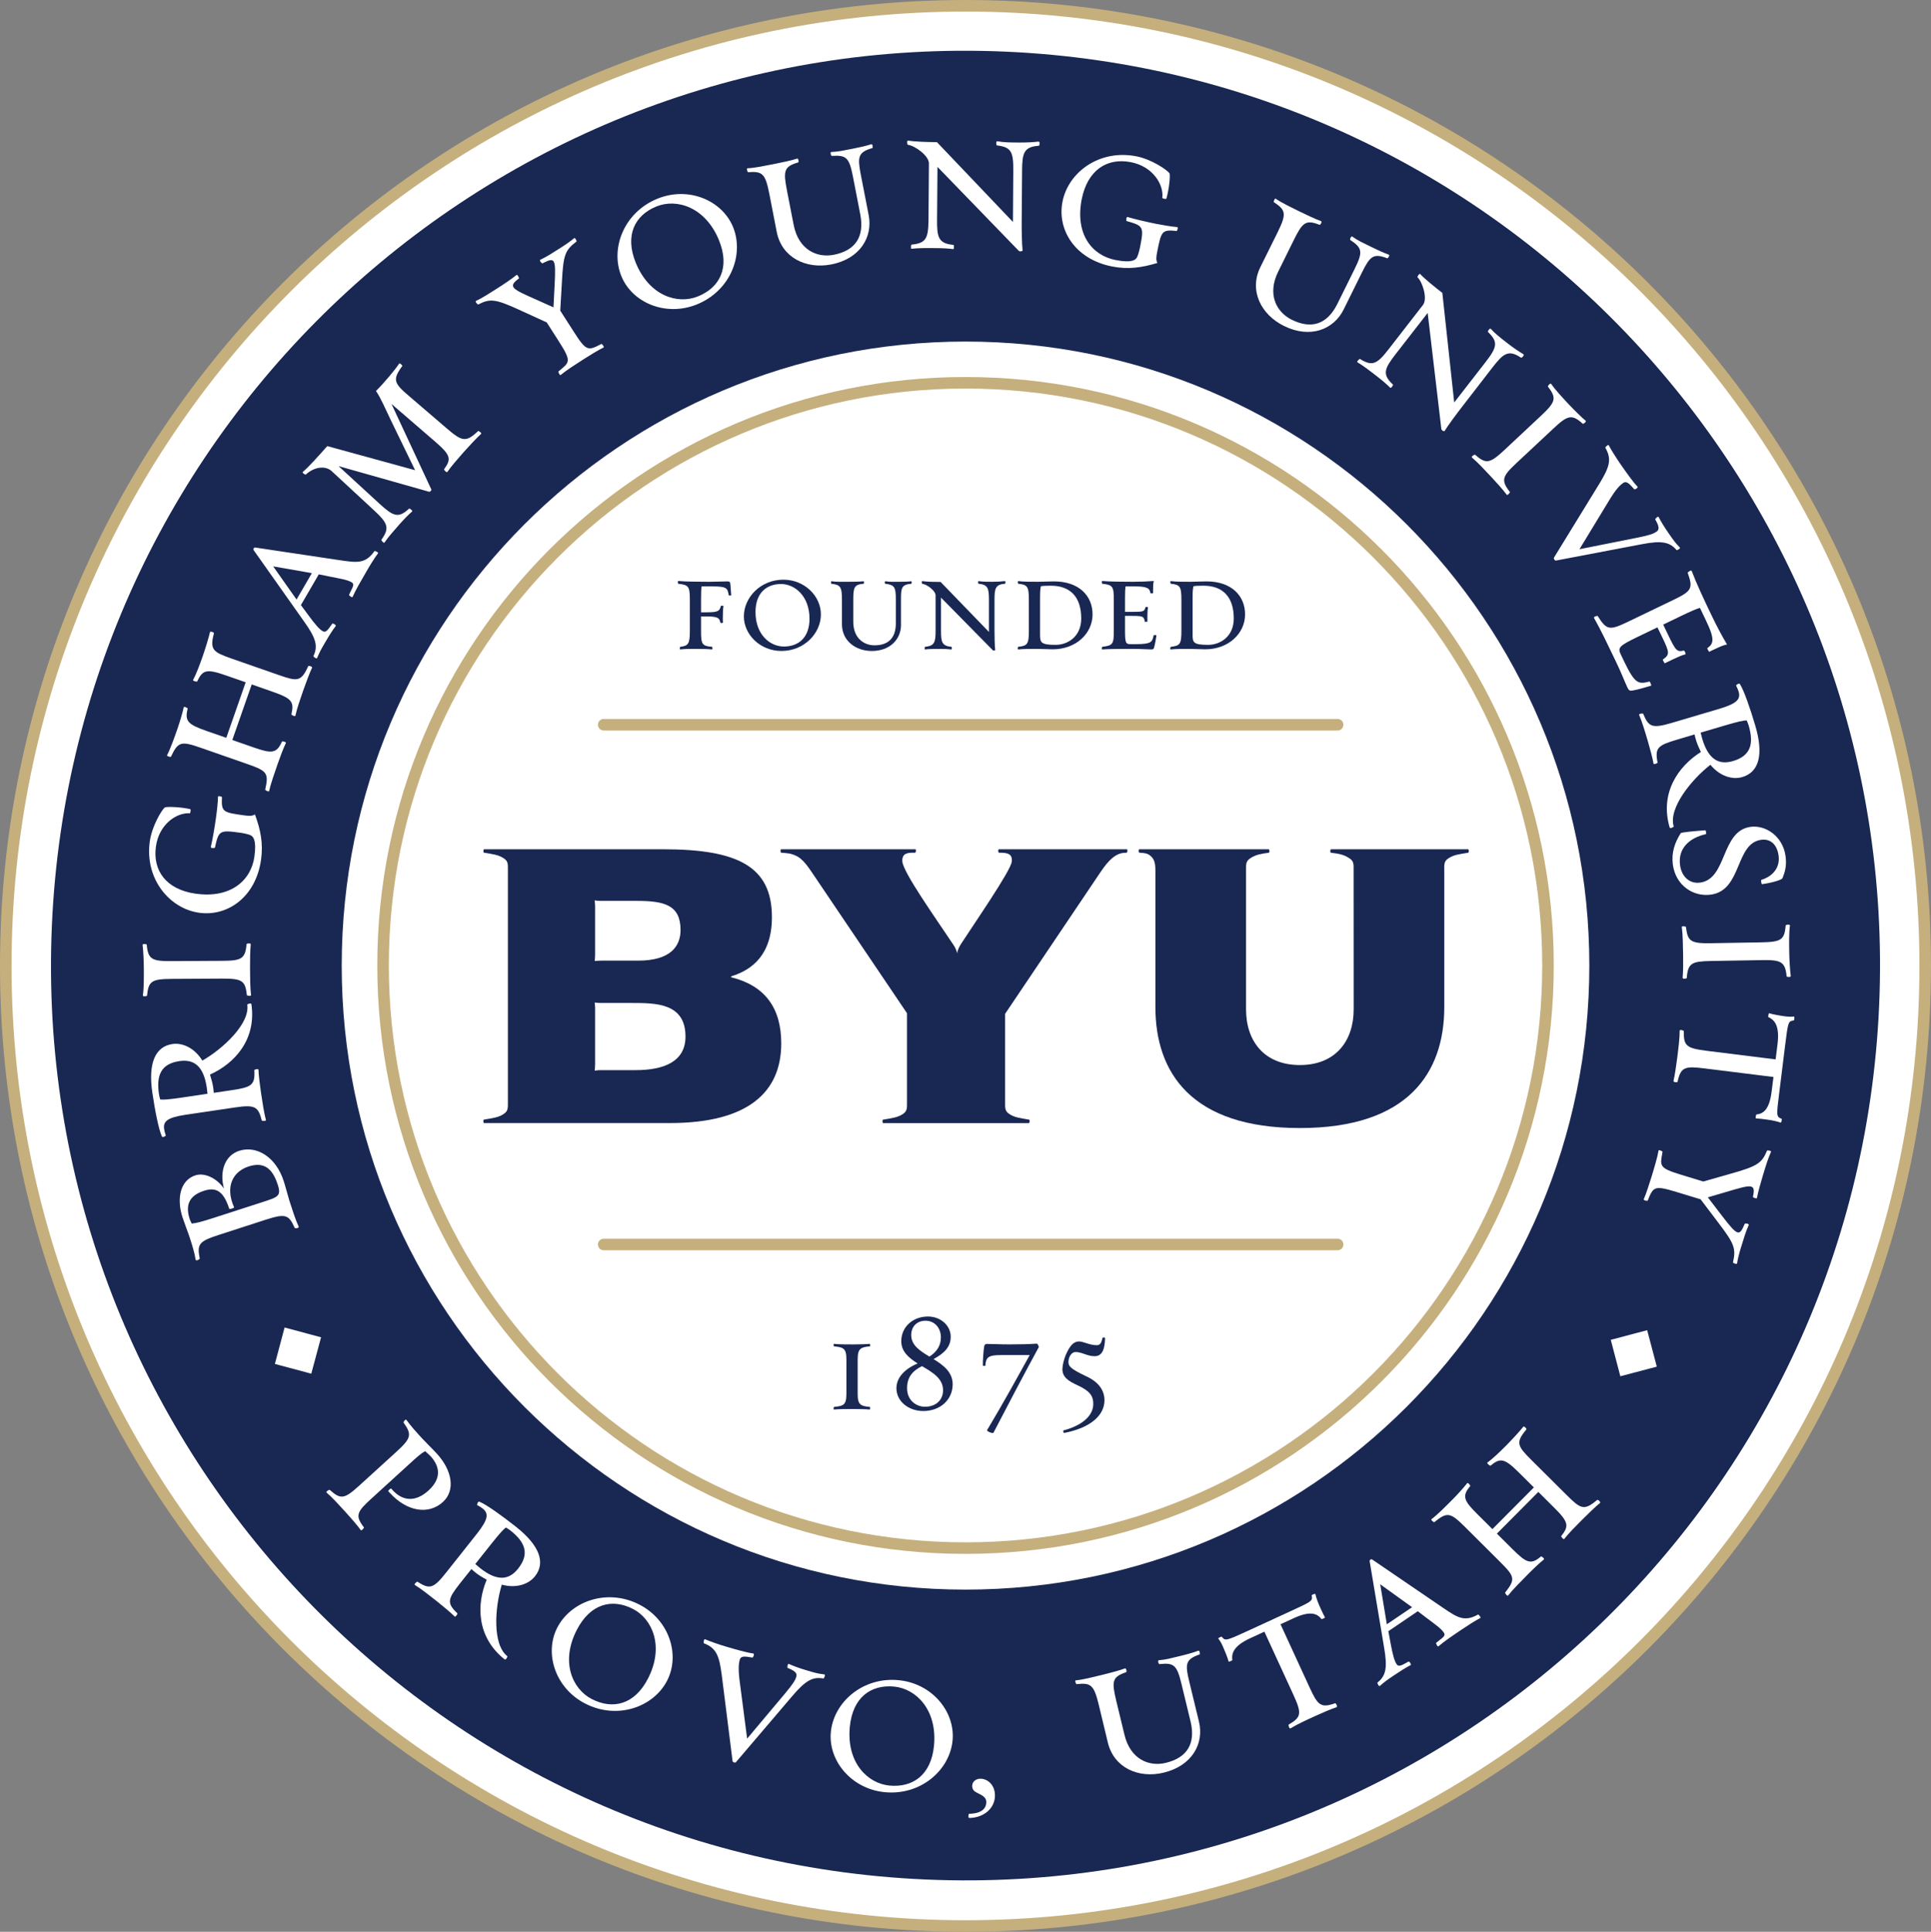
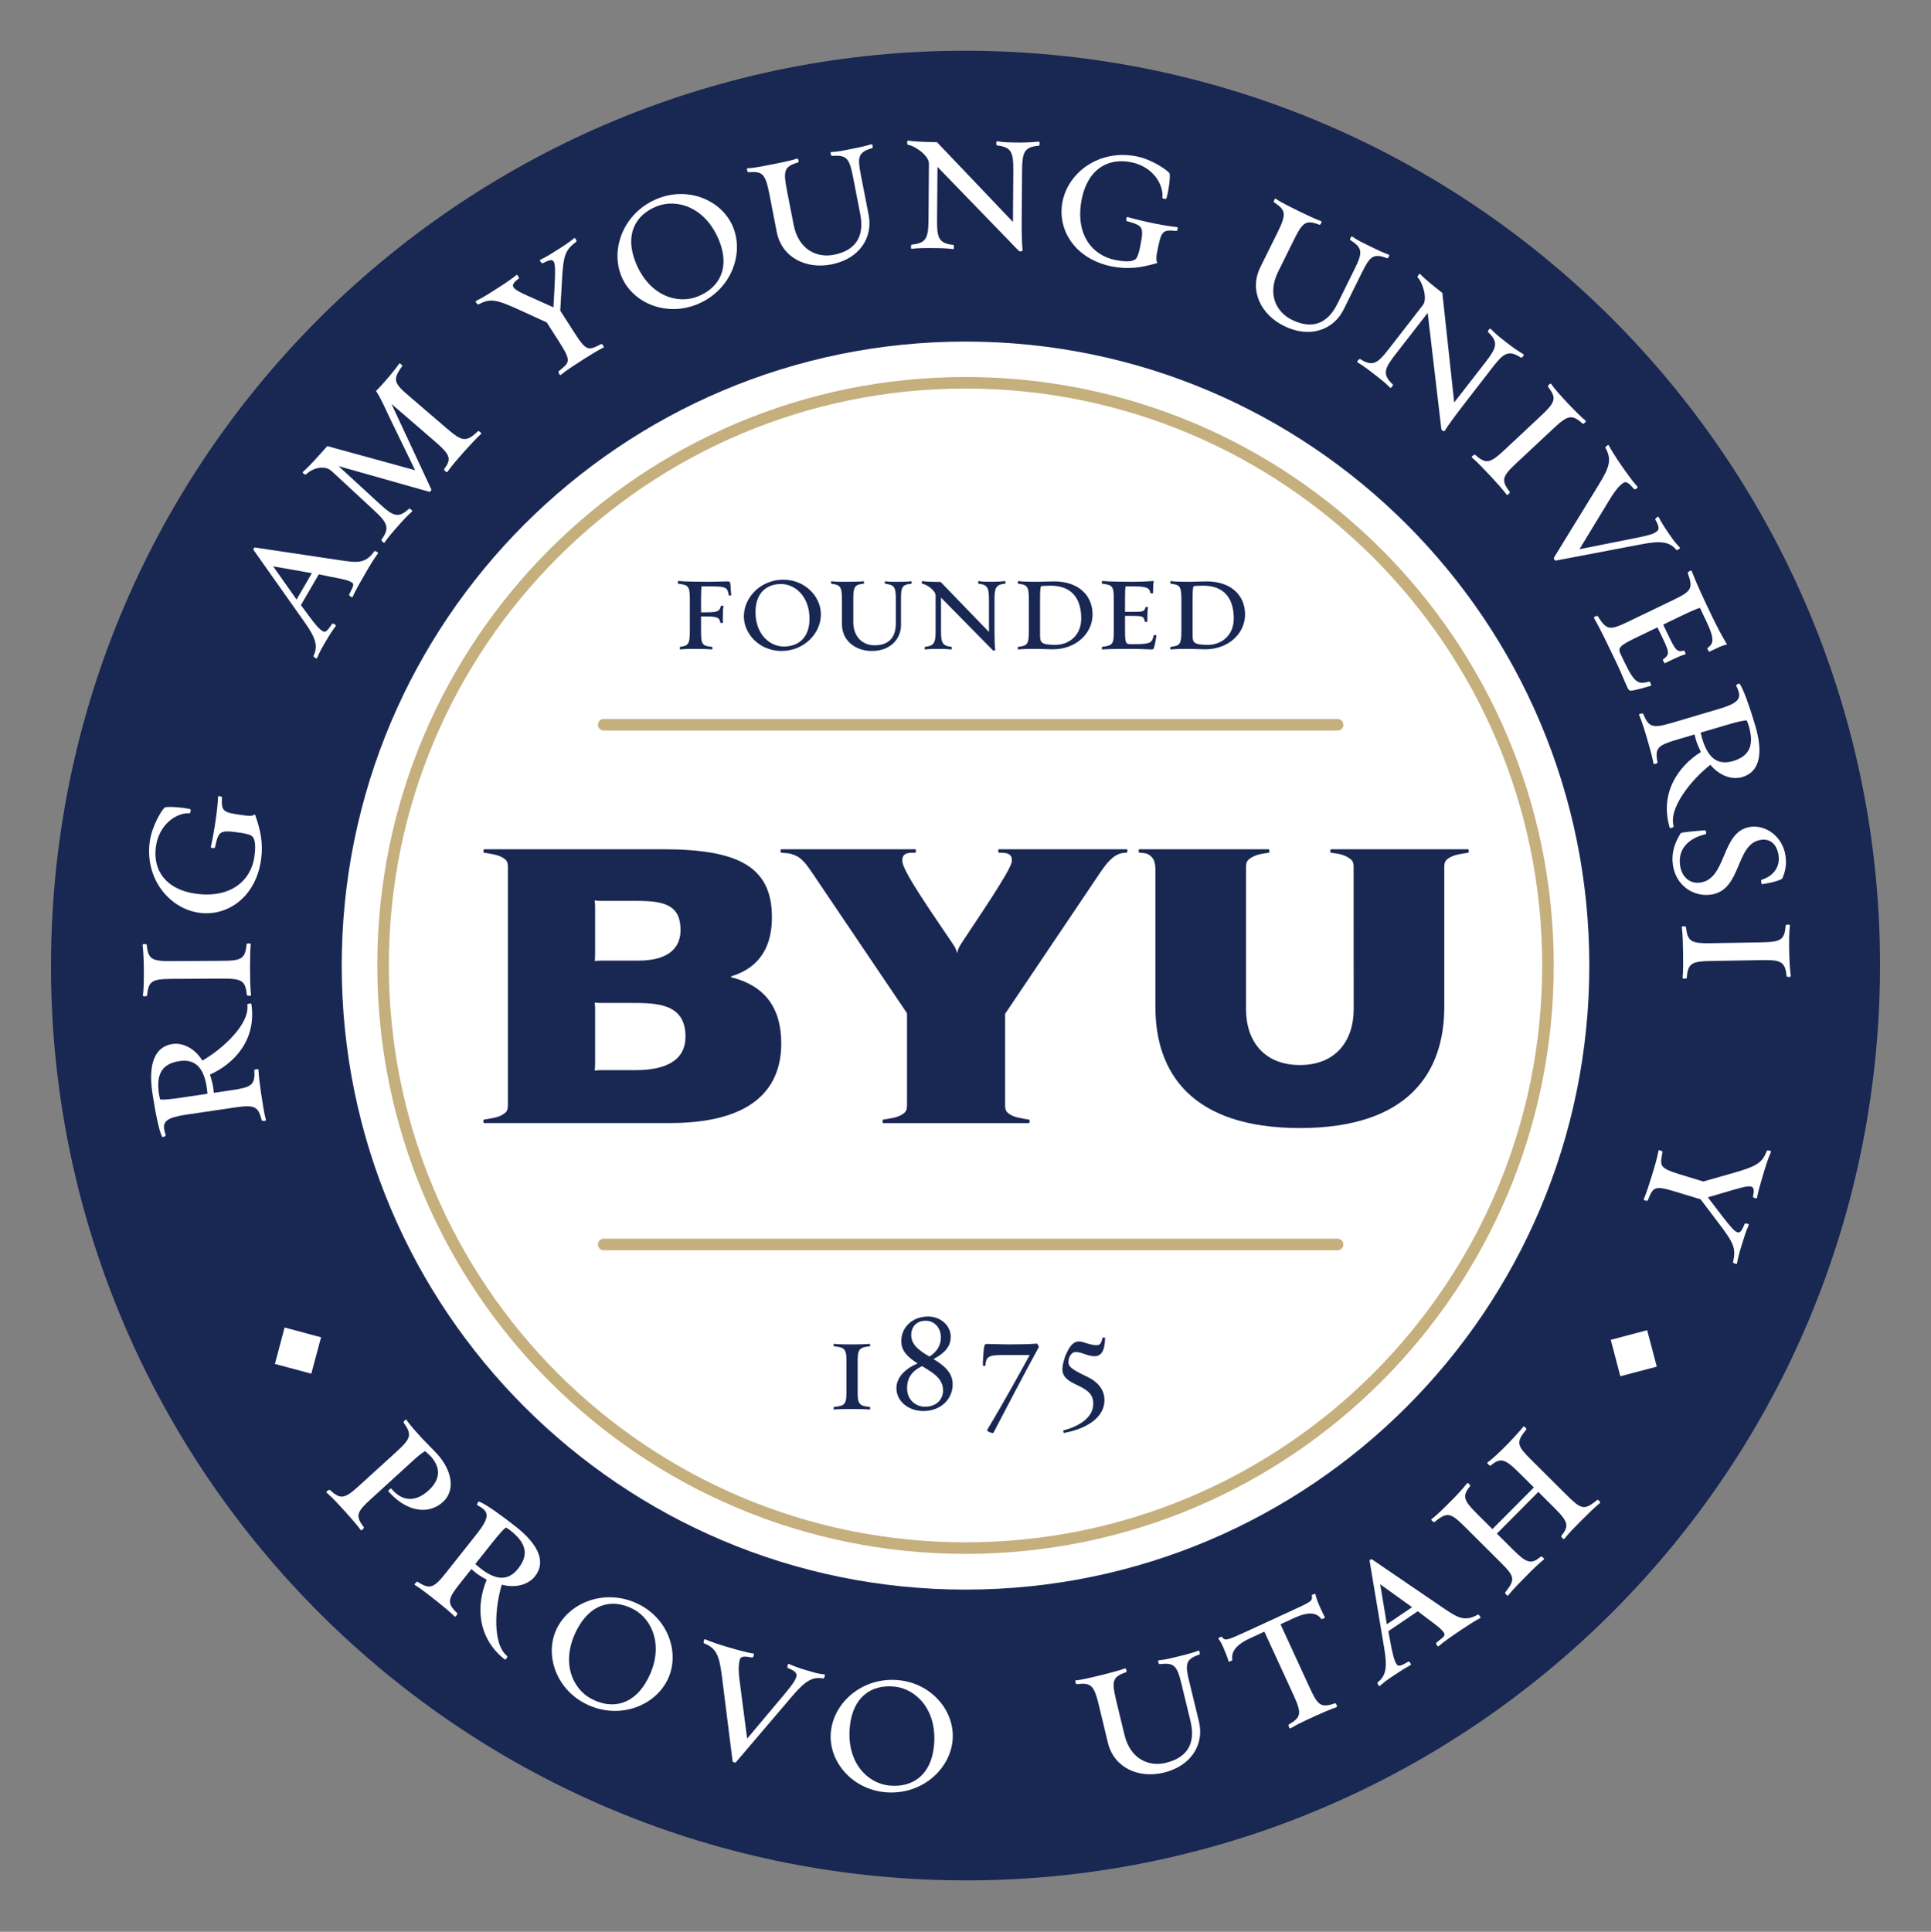
<svg xmlns="http://www.w3.org/2000/svg" version="1.1" id="Layer_1" x="0px" y="0px" width="124.931px" height="124.968px" viewBox="0 0 124.931 124.968" enable-background="new 0 0 124.931 124.968" xml:space="preserve">
  <rect x="0" y="0" width="124.931" height="124.968" fill="#808080" stroke="none" />
  <g>
-     <path fill="#FFFFFF" stroke="#C5AF7D" stroke-width="0.747" stroke-linecap="round" stroke-linejoin="round" d="M62.467,0.374   c-34.291,0-62.094,27.809-62.094,62.11c0,34.296,27.803,62.11,62.094,62.11c34.293,0,62.09-27.814,62.09-62.11   C124.559,28.182,96.76,0.374,62.467,0.374z" />
    <path fill="#192753" d="M65.047,3.34C32.405,1.917,4.782,27.227,3.356,59.884c-1.422,32.651,23.889,60.283,56.529,61.701   c32.645,1.429,60.266-23.89,61.691-56.538C123,32.395,97.694,4.767,65.047,3.34z" />
    <path fill="#FFFFFF" d="M62.467,22.096c-22.287,0-40.359,18.069-40.359,40.369c0,22.294,18.07,40.367,40.359,40.367   c22.293,0,40.359-18.073,40.359-40.367C102.827,40.166,84.76,22.096,62.467,22.096z" />
    <path fill="none" stroke="#C5AF7D" stroke-width="0.747" stroke-linecap="round" stroke-linejoin="round" d="M62.467,24.762   c-20.811,0-37.684,16.877-37.684,37.691c0,20.818,16.873,37.694,37.684,37.694c20.812,0,37.684-16.876,37.684-37.694   C100.151,41.639,83.28,24.762,62.467,24.762z" />
    <g>
      <path fill="#192753" d="M55.208,91.149c-0.377,0-0.979,0-1.244,0.033c-0.055,0.021-0.029-0.168,0-0.168    c0.555-0.065,0.797-0.08,0.797-0.827v-2.259c0-0.744-0.242-0.77-0.797-0.832c-0.029,0-0.055-0.182,0-0.162    c0.266,0.037,0.867,0.037,1.244,0.037c0.27,0,0.861-0.012,1.049-0.037c0.055-0.02,0.045,0.162,0.02,0.162    c-0.584,0.053-0.787,0.135-0.787,0.832v2.259c0,0.7,0.203,0.772,0.787,0.827c0.025,0,0.035,0.189-0.02,0.168    C56.069,91.157,55.477,91.149,55.208,91.149z" />
      <path fill="#192753" d="M57.997,89.801c0-0.664,0.51-1.236,1.371-1.598c-0.574-0.366-1.057-0.769-1.057-1.44    c0-0.94,0.762-1.598,1.729-1.598c0.805,0,1.469,0.574,1.469,1.31c0,0.629-0.377,1.048-1.111,1.444    c0.637,0.396,1.238,0.842,1.238,1.632c0,0.969-0.779,1.729-1.902,1.729C58.805,91.28,57.997,90.673,57.997,89.801z M58.686,89.801    c0,0.807,0.609,1.201,1.156,1.201c0.742,0,1.172-0.467,1.172-1.066c0-0.771-0.688-1.158-1.361-1.561    C59.016,88.69,58.686,89.112,58.686,89.801z M58.954,86.369c0,0.655,0.566,1.021,1.176,1.388c0.475-0.293,0.744-0.715,0.744-1.236    c0-0.637-0.422-1.083-0.994-1.083C59.323,85.437,58.954,85.813,58.954,86.369z" />
      <path fill="#192753" d="M63.866,92.508c1.059-1.764,2.062-3.596,2.754-4.849h-1.838c-0.852,0-0.994,0.142-1.033,0.69    c0,0.017-0.16,0.017-0.16-0.008c-0.018-0.215,0.053-1.123,0.09-1.258c0.027-0.097,0.062-0.144,0.172-0.144    c0.283,0,0.867,0.03,1.441,0.03c0.779,0,1.229-0.012,1.793-0.049c0.035,0,0.145,0.189,0.117,0.236    c-0.814,1.488-2.061,3.855-2.924,5.522C64.235,92.76,63.813,92.589,63.866,92.508z" />
      <path fill="#192753" d="M69.584,87.463c-0.262,0-0.457,0.323-0.457,0.636c0,0.276,0.09,0.431,1.184,0.95    c0.799,0.375,1.146,0.923,1.146,1.533c0,0.969-0.895,1.786-2.607,2.115c-0.055,0.01-0.072-0.162-0.055-0.162    c0.951-0.24,1.938-0.805,1.938-1.72c0-0.505-0.217-0.833-1.006-1.196c-0.65-0.293-0.992-0.553-0.992-1.055    c0-0.223,0.105-0.637,0.195-0.86c0.279-0.665,0.537-0.925,0.879-0.925c0.289,0,0.682,0.242,1.148,0.242    c0.213,0,0.297-0.124,0.375-0.483c0-0.019,0.164-0.026,0.164,0.017c-0.018,0.88-0.27,1.178-0.682,1.178    C70.346,87.733,70.006,87.463,69.584,87.463z" />
    </g>
    <g>
      <path fill="#FFFFFF" d="M20.772,86.51l-0.633,2.355l-2.354-0.632l0.627-2.357L20.772,86.51z" />
-       <path fill="#FFFFFF" d="M18.729,77.693c0.188,0.578,0.4,1.244,0.59,1.643c0.059,0.131-0.24,0.139-0.252,0.098    c-0.383-0.86-0.588-0.943-1.873-0.532l-3.051,0.988c-1.283,0.414-1.402,0.6-1.221,1.525c0.012,0.041-0.25,0.201-0.268,0.06    c-0.062-0.431-0.219-0.915-0.41-1.512c-0.08-0.241-0.332-0.893-0.441-1.228c-0.373-1.15-0.174-2.378,0.842-2.703    c0.568-0.184,1.363,0.155,1.842,0.854c-0.309-1.186,0.109-2.156,0.986-2.44c1.137-0.366,2.385,0.411,2.881,1.952    C18.465,76.735,18.647,77.436,18.729,77.693z M14.834,78.202c-0.395-1.229-0.914-1.404-1.641-1.168    c-1.002,0.324-1.197,0.968-0.918,1.83c0.043,0.137,0.074,0.143,0.125,0.289c0.332-0.032,0.646-0.119,1.389-0.357l3.094-1    c1.094-0.354,1.332-0.4,1.088-1.156c-0.361-1.119-0.941-1.485-1.889-1.18c-0.984,0.319-1.547,1.261-0.936,2.645    C15.161,78.144,14.852,78.243,14.834,78.202z" />
      <path fill="#FFFFFF" d="M13.784,70.285c0.031,0.212,0.039,0.282,0.047,0.411l1.18-0.176c1.262-0.188,1.502-0.323,1.443-1.293    c-0.006-0.041,0.283-0.112,0.268-0.021c0.008,0.325,0.1,1.047,0.166,1.496c0.092,0.617,0.197,1.305,0.316,1.747    c0.039,0.079-0.258,0.079-0.266,0.038c-0.234-0.9-0.426-1.042-1.762-0.842l-3.172,0.47c-1.223,0.183-1.455,0.447-1.383,0.937    c0.018,0.113,0.051,0.235,0.102,0.389c0.037,0.051-0.221,0.163-0.246,0.079c-0.205-0.429-0.449-1.668-0.619-2.819    c-0.283-1.896,0.17-2.998,1.295-3.163c0.699-0.104,1.465,0.298,1.939,1.073c1.348-0.775,3.086-2.395,2.906-3.619    c-0.008-0.042,0.252-0.124,0.266-0.039c0.34,2.303-1.092,3.85-2.678,4.561C13.663,69.758,13.75,70.077,13.784,70.285z     M10.364,71.125c0.205,0.027,0.615-0.006,1.375-0.119l1.684-0.251c-0.018-0.126-0.018-0.212-0.045-0.396    c-0.205-1.39-0.82-1.857-1.775-1.715c-1.18,0.175-1.5,0.911-1.318,2.131C10.305,70.931,10.327,70.972,10.364,71.125z" />
      <path fill="#FFFFFF" d="M16.176,62.586c0.002,0.639,0.008,1.321,0.064,1.773c0.031,0.113-0.268,0.047-0.268,0.018    c-0.104-0.938-0.291-1.077-1.627-1.071l-3.205,0.018c-1.348,0.008-1.531,0.149-1.627,1.089c0,0.027-0.281,0.086-0.27-0.027    c0.07-0.441,0.064-1.124,0.062-1.762c-0.002-0.424-0.033-1.163-0.08-1.488c-0.016-0.114,0.27-0.057,0.27-0.028    c0.076,0.979,0.373,1.075,1.639,1.066l3.207-0.018c1.264-0.006,1.531-0.108,1.611-1.087c0-0.027,0.283-0.086,0.27,0.027    C16.184,61.424,16.174,62.161,16.176,62.586z" />
      <path fill="#FFFFFF" d="M16.495,52.686c0.363,0.997,0.543,1.867,0.395,2.922c-0.338,2.432-2.176,3.694-4.004,3.439    c-1.928-0.27-3.533-2.199-3.195-4.618c0.139-0.997,0.77-2.028,0.963-2.188c0.084-0.072,0.996-0.047,1.648,0.101    c0.07,0.011,0.006,0.274-0.021,0.271c-0.84-0.06-1.99,0.694-2.193,2.146c-0.219,1.572,0.674,2.787,2.572,3.054    c2.291,0.32,3.588-0.876,3.799-2.396c0.152-1.096-0.09-1.303-0.236-1.38c-0.107-0.056-0.426-0.132-0.664-0.165    c-1.352-0.188-1.41-0.153-1.652,0.958c-0.006,0.044-0.293,0.047-0.268-0.035c0.104-0.445,0.242-1.229,0.328-1.846    c0.062-0.437,0.135-1.072,0.137-1.4c-0.016-0.088,0.26-0.021,0.256,0.021c-0.049,0.967,0.076,0.984,1.412,1.173    C16.081,52.784,16.321,52.803,16.495,52.686z" />
-       <path fill="#FFFFFF" d="M19.112,46.3c-0.012,0.073-0.27-0.047-0.258-0.088c0.18-0.812,0.043-1.023-1.203-1.458l-1.365-0.478    L15.03,47.87l1.369,0.478c1.18,0.413,1.498,0.403,1.844-0.377c0.014-0.042,0.305,0.03,0.252,0.1    c-0.152,0.308-0.373,0.895-0.521,1.321c-0.201,0.578-0.465,1.327-0.559,1.774c-0.004,0.091-0.27-0.046-0.256-0.088    c0.234-1.062,0.133-1.201-1.139-1.646l-3.029-1.057c-1.273-0.445-1.467-0.405-1.93,0.576c-0.016,0.038-0.305-0.031-0.25-0.104    c0.211-0.393,0.475-1.143,0.676-1.719c0.148-0.429,0.326-1.028,0.398-1.364c0.002-0.091,0.273,0.036,0.258,0.075    c-0.211,0.826,0.035,1.031,1.227,1.449l1.271,0.441l1.254-3.592l-1.273-0.443c-1.262-0.439-1.512-0.362-1.865,0.387    c-0.014,0.041-0.303-0.03-0.266-0.093c0.211-0.392,0.422-0.964,0.625-1.54c0.154-0.441,0.4-1.23,0.467-1.55    c0-0.091,0.281,0.007,0.258,0.075c-0.283,1.071-0.047,1.214,1.158,1.636l3.029,1.056c1.207,0.422,1.453,0.447,1.91-0.565    c0.021-0.067,0.305,0.03,0.25,0.101c-0.146,0.295-0.432,1.069-0.586,1.512C19.403,45.29,19.208,45.853,19.112,46.3z" />
      <path fill="#FFFFFF" d="M22.815,38.61c-0.018,0.088-0.254-0.098-0.232-0.134c0.195-0.447,0.404-0.67,0.158-0.812    c-0.279-0.165-0.779-0.239-1.338-0.351l-0.779-0.158l-1.156,1.988l0.486,0.658c0.404,0.547,0.684,0.892,0.928,1.033    c0.209,0.121,0.346-0.111,0.609-0.482c0.035-0.062,0.293,0.088,0.227,0.15c-0.201,0.258-0.436,0.632-0.664,1.025    c-0.307,0.526-0.355,0.612-0.541,1.045c-0.031,0.081-0.254-0.097-0.234-0.133c0.309-0.643,0.162-1.156-0.596-2.22l-3.271-4.628    c-0.045-0.062,0.014-0.189,0.102-0.171l5.48,0.821c1.09,0.157,1.645,0.251,2.23-0.588c0.021-0.037,0.295,0.086,0.229,0.146    C24.243,36.075,23.92,36.594,23.69,37C23.381,37.528,22.997,38.188,22.815,38.61z M19.186,38.783l0.992-1.707l-2.504-0.437    L19.186,38.783z" />
      <path fill="#FFFFFF" d="M28.944,30.527c-0.037,0.083-0.24-0.138-0.213-0.17c0.484-0.672,0.432-0.91-0.576-1.786l-2.826-2.439    l2.574,5.523c0.035,0.066-0.08,0.172-0.143,0.156l-5.857-1.658l2.666,2.449c0.85,0.772,1.195,0.967,1.898,0.299    c0.029-0.03,0.27,0.146,0.191,0.192c-0.248,0.214-0.514,0.491-0.816,0.829c-0.402,0.458-0.707,0.799-0.965,1.174    c-0.037,0.082-0.23-0.148-0.201-0.179c0.547-0.766,0.42-1.07-0.475-1.901l-2.74-2.537c-0.361-0.34-1.074-0.329-1.676,0.219    c-0.029,0.031-0.27-0.124-0.191-0.171c0.42-0.364,0.912-0.917,1.58-1.669l5.682,1.559L25.28,27.17    c-0.344-0.705-0.625-1.393-0.955-1.877c0.504-0.5,1.209-1.337,1.496-1.764c0.035-0.084,0.229,0.126,0.209,0.146    c-0.67,0.904-0.525,1.127,0.447,1.957l2.434,2.088c0.973,0.829,1.229,0.925,2.021,0.165c0.029-0.034,0.266,0.144,0.189,0.188    c-0.258,0.228-0.807,0.822-1.109,1.16C29.59,29.715,29.204,30.15,28.944,30.527z" />
      <path fill="#FFFFFF" d="M36.247,20.096l0.881,1.373c0.809,1.268,0.92,1.23,1.779,0.781c0.037-0.02,0.221,0.212,0.133,0.235    c-0.307,0.146-0.916,0.519-1.297,0.763c-0.539,0.346-1.111,0.713-1.463,1.006c-0.059,0.068-0.184-0.205-0.146-0.229    c0.715-0.594,0.873-0.61,0.025-1.938l-0.787-1.23l-1.598-0.731c-1.699-0.784-2.035-0.84-2.834-0.429    c-0.035,0.022-0.232-0.205-0.145-0.229c0.414-0.195,0.877-0.495,1.404-0.831c0.383-0.242,0.959-0.631,1.213-0.845    c0.057-0.067,0.193,0.198,0.158,0.222c-0.74,0.556-0.447,0.672,1.201,1.403l1.037,0.465l0.076-1.463    c0.092-1.777-0.004-1.767-0.785-1.385c-0.037,0.023-0.244-0.195-0.135-0.234c0.402-0.189,0.783-0.435,1.309-0.771    c0.385-0.245,0.615-0.41,0.869-0.619c0.057-0.072,0.191,0.193,0.154,0.217c-0.738,0.559-0.848,0.863-0.939,2.559L36.247,20.096z" />
      <path fill="#FFFFFF" d="M40.2,17.863c-0.734-1.801,0.176-4.132,2.332-5.008c2.025-0.824,4.197,0.116,4.898,1.84    c0.725,1.788-0.168,4.113-2.336,4.995C43.079,20.509,40.899,19.586,40.2,17.863z M41.131,16.995    c0.879,2.155,2.711,2.714,4.027,2.178c1.404-0.57,2.08-1.854,1.363-3.621c-0.875-2.154-2.734-2.732-4.049-2.197    C41.067,13.924,40.411,15.219,41.131,16.995z" />
      <path fill="#FFFFFF" d="M56.202,13.917c0.275,1.422-0.562,2.83-2.43,3.191c-1.617,0.312-3.193-0.436-3.52-2.107l-0.477-2.452    c-0.258-1.323-0.447-1.477-1.373-1.409c-0.043,0.008-0.123-0.267-0.035-0.256c0.447-0.013,1.113-0.157,1.738-0.279    c0.447-0.088,1.141-0.234,1.467-0.344c0.078-0.043,0.133,0.235,0.062,0.248c-0.93,0.27-0.961,0.563-0.719,1.819l0.432,2.215    c0.318,1.63,1.518,2.147,2.592,1.94c1.408-0.273,1.996-1.17,1.721-2.604l-0.482-2.481c-0.234-1.197-0.43-1.377-1.355-1.312    c-0.072,0-0.125-0.266-0.035-0.253c0.447-0.017,0.766-0.093,1.377-0.212c0.432-0.083,0.889-0.186,1.201-0.289    c0.107-0.036,0.105,0.238,0.078,0.246c-0.947,0.268-0.969,0.591-0.752,1.723L56.202,13.917z" />
      <path fill="#FFFFFF" d="M66.102,14.26c-0.004,0.525,0.006,1.489,0.057,1.943c0,0.045-0.17,0.099-0.256,0.014l-5.25-5.42    l-0.027,3.42c-0.01,1.137,0.088,1.535,1.064,1.627c0.031,0,0.055,0.297-0.029,0.27c-0.328-0.045-0.709-0.062-1.148-0.064    c-0.625-0.006-1.08-0.008-1.535,0.043c-0.07,0.014-0.041-0.268,0-0.268c0.938-0.094,1.082-0.404,1.094-1.61l0.027-3.648    c0.002-0.483-0.889-1.142-1.369-1.202c-0.041,0-0.066-0.301,0.018-0.271c0.438,0.075,1.262,0.096,1.871,0.102l4.916,5.162    l0.023-3.308c0.01-1.223-0.129-1.534-1.053-1.641c-0.068-0.015-0.068-0.3,0.018-0.271c0.426,0.075,0.779,0.078,1.404,0.083    c0.455,0.002,0.936-0.02,1.25-0.062c0.141-0.013,0.07,0.271,0.039,0.271c-0.99,0.062-1.08,0.486-1.09,1.623L66.102,14.26z" />
      <path fill="#FFFFFF" d="M74.883,17.01c-1.014,0.305-1.893,0.434-2.939,0.228c-2.408-0.478-3.561-2.386-3.203-4.194    c0.377-1.908,2.393-3.406,4.789-2.93c0.99,0.195,1.98,0.883,2.129,1.088c0.07,0.086-0.01,0.996-0.195,1.641    c-0.012,0.066-0.27-0.011-0.266-0.041c0.107-0.83-0.582-2.023-2.018-2.308c-1.561-0.312-2.82,0.511-3.195,2.392    c-0.445,2.27,0.672,3.634,2.176,3.932c1.086,0.217,1.305-0.016,1.391-0.158c0.064-0.102,0.154-0.418,0.203-0.654    c0.264-1.336,0.232-1.4-0.863-1.705c-0.043-0.008-0.027-0.295,0.053-0.264c0.438,0.13,1.211,0.313,1.822,0.436    c0.434,0.084,1.061,0.195,1.389,0.215c0.09-0.01,0.006,0.263-0.033,0.254c-0.965-0.103-0.99,0.021-1.254,1.344    C74.809,16.588,74.776,16.827,74.883,17.01z" />
      <path fill="#FFFFFF" d="M86.932,20.021c-0.643,1.296-2.162,1.906-3.865,1.063c-1.477-0.73-2.277-2.283-1.521-3.811l1.109-2.238    c0.596-1.209,0.537-1.444-0.238-1.956c-0.039-0.019,0.062-0.284,0.123-0.223c0.365,0.259,0.982,0.548,1.553,0.833    c0.41,0.201,1.051,0.504,1.375,0.615c0.09,0.013-0.035,0.269-0.102,0.237c-0.9-0.354-1.105-0.138-1.67,1.008l-1,2.023    c-0.736,1.491-0.098,2.63,0.881,3.113c1.287,0.636,2.301,0.282,2.947-1.026l1.121-2.266c0.541-1.093,0.496-1.354-0.281-1.865    c-0.057-0.045,0.064-0.287,0.127-0.223c0.363,0.259,0.66,0.39,1.223,0.667c0.395,0.196,0.82,0.39,1.131,0.499    c0.107,0.035-0.062,0.253-0.088,0.24c-0.914-0.357-1.129-0.116-1.641,0.914L86.932,20.021z" />
      <path fill="#FFFFFF" d="M94.598,26.308c-0.32,0.413-0.902,1.185-1.139,1.578c-0.025,0.034-0.193-0.026-0.209-0.147l-0.883-7.496    l-2.1,2.702c-0.693,0.9-0.861,1.274-0.141,1.939c0.023,0.018-0.137,0.271-0.186,0.195c-0.232-0.233-0.523-0.479-0.873-0.749    c-0.492-0.382-0.855-0.662-1.244-0.894c-0.068-0.034,0.131-0.24,0.164-0.215c0.799,0.495,1.104,0.335,1.842-0.614l2.238-2.885    c0.295-0.38-0.008-1.444-0.357-1.785c-0.033-0.027,0.127-0.282,0.176-0.207c0.305,0.328,0.947,0.843,1.43,1.217l0.768,7.088    l2.031-2.614c0.746-0.965,0.826-1.298,0.158-1.941c-0.047-0.056,0.127-0.281,0.178-0.206c0.293,0.317,0.572,0.535,1.066,0.92    c0.357,0.279,0.758,0.553,1.031,0.71c0.119,0.075-0.109,0.257-0.135,0.239c-0.826-0.555-1.156-0.27-1.852,0.626L94.598,26.308z" />
      <path fill="#FFFFFF" d="M96.495,30.866c-0.438-0.468-0.902-0.965-1.254-1.26c-0.1-0.061,0.164-0.214,0.186-0.193    c0.713,0.615,0.945,0.596,1.92-0.316l2.342-2.192c0.984-0.921,1.023-1.152,0.455-1.901c-0.018-0.021,0.15-0.258,0.217-0.166    c0.25,0.371,0.715,0.869,1.15,1.334c0.293,0.312,0.816,0.832,1.072,1.041c0.086,0.073-0.16,0.226-0.178,0.205    c-0.723-0.668-1.008-0.536-1.93,0.328l-2.344,2.191c-0.924,0.862-1.053,1.119-0.443,1.891c0.016,0.023-0.15,0.256-0.217,0.166    C97.28,31.723,96.786,31.175,96.495,30.866z" />
      <path fill="#FFFFFF" d="M100.657,36.264c-0.043,0.012-0.162-0.111-0.117-0.194l2.934-4.777c0.664-1.087,0.816-1.587,0.387-2.329    c-0.023-0.033,0.197-0.24,0.223-0.154c0.16,0.305,0.502,0.846,0.752,1.206c0.357,0.512,0.805,1.153,1.105,1.462    c0.072,0.056-0.162,0.219-0.213,0.166c-0.316-0.351-0.492-0.558-0.725-0.393c-0.164,0.111-0.434,0.369-0.824,1.002l-1.99,3.275    l3.75-0.747c0.848-0.173,1.033-0.251,1.246-0.397c0.197-0.138,0.139-0.375-0.094-0.781c-0.025-0.035,0.195-0.243,0.219-0.154    c0.152,0.292,0.381,0.669,0.641,1.043c0.365,0.523,0.422,0.605,0.729,0.926c0.072,0.055-0.186,0.201-0.211,0.165    c-0.439-0.507-0.928-0.634-2.268-0.374L100.657,36.264z" />
      <path fill="#FFFFFF" d="M105.301,44.5c-0.17-0.356-0.406-0.982-0.754-1.7c-0.465-0.972-1.023-2.139-1.42-2.83    c-0.039-0.077,0.225-0.154,0.242-0.116c0.582,0.917,0.754,0.945,1.971,0.362l2.889-1.391c1.219-0.584,1.326-0.748,0.961-1.768    c-0.018-0.039,0.234-0.207,0.258-0.124c0.279,0.747,0.807,1.882,1.275,2.853c0.33,0.69,0.676,1.344,1.012,1.907    c-0.236,0.036-0.504,0.165-0.697,0.257c-0.104,0.049-0.391,0.173-0.449,0.216c-0.025,0.011-0.152-0.227-0.129-0.237    c0.387-0.279,0.516-0.533-0.08-1.773l-0.398-0.832c-0.234,0.065-0.6,0.225-1.201,0.514l-1.176,0.567l0.305,0.638    c0.518,1.075,0.58,1.14,1.039,1.043c0.025-0.01,0.154,0.229,0.086,0.246c-0.16,0.028-0.564,0.207-0.781,0.311    c-0.117,0.057-0.459,0.223-0.549,0.266c0,0.029-0.143-0.232-0.131-0.237c0.455-0.328,0.459-0.427-0.033-1.45l-0.309-0.638    l-1.264,0.607c-1.23,0.591-1.316,0.711-1.107,1.145l0.24,0.501c0.707,1.471,0.932,1.411,1.625,1.252    c0.014-0.006,0.135,0.248,0.096,0.266c-0.26,0.08-0.938,0.279-1.156,0.305C105.452,44.713,105.383,44.667,105.301,44.5z" />
      <path fill="#FFFFFF" d="M109.739,47.911c-0.061-0.205-0.08-0.271-0.104-0.4l-1.143,0.34c-1.227,0.362-1.443,0.527-1.25,1.479    c0.014,0.042-0.268,0.152-0.264,0.062c-0.051-0.326-0.246-1.023-0.371-1.459c-0.176-0.598-0.375-1.266-0.559-1.684    c-0.049-0.076,0.248-0.119,0.262-0.078c0.354,0.855,0.564,0.972,1.859,0.59l3.074-0.91c1.184-0.351,1.379-0.646,1.24-1.121    c-0.033-0.109-0.086-0.227-0.156-0.369c-0.041-0.048,0.197-0.191,0.236-0.114c0.264,0.396,0.674,1.591,1.004,2.708    c0.545,1.838,0.248,2.99-0.84,3.312c-0.682,0.203-1.492-0.09-2.068-0.793c-1.227,0.956-2.725,2.804-2.375,3.987    c0.014,0.042-0.232,0.157-0.258,0.077c-0.66-2.231,0.545-3.966,2.018-4.891C109.932,48.415,109.797,48.114,109.739,47.911z     M113.006,46.602c-0.203,0-0.607,0.091-1.344,0.309l-1.633,0.482c0.037,0.124,0.045,0.209,0.098,0.387    c0.398,1.348,1.072,1.725,2,1.451c1.143-0.34,1.355-1.114,1.008-2.297C113.088,46.783,113.067,46.748,113.006,46.602z" />
      <path fill="#FFFFFF" d="M108.739,53.9c0.033-0.06,0.826-0.13,1.578-0.188c0.07-0.011,0.078,0.248,0.049,0.25    c-1.057,0.233-1.82,0.912-1.67,2.011c0.107,0.757,0.629,1.217,1.303,1.122c1.756-0.244,1.328-3.336,3.252-3.605    c0.973-0.135,2.092,0.597,2.27,1.891c0.088,0.618-0.041,1.04-0.201,1.436c-0.043,0.09-0.607,0.281-1.322,0.382    c-0.041,0.005-0.084-0.274-0.039-0.282c0.754-0.231,1.219-0.813,1.111-1.573c-0.092-0.661-0.482-1.105-1.131-1.015    c-1.686,0.232-1.221,3.264-3.246,3.545c-1.154,0.159-2.277-0.6-2.463-1.936C108.125,55.163,108.35,54.514,108.739,53.9z" />
      <path fill="#FFFFFF" d="M108.893,61.758c-0.01-0.641-0.02-1.32-0.084-1.775c-0.031-0.111,0.266-0.047,0.268-0.018    c0.113,0.934,0.303,1.074,1.635,1.051l3.207-0.055c1.348-0.023,1.531-0.167,1.613-1.105c0-0.027,0.281-0.091,0.273,0.023    c-0.066,0.439-0.055,1.121-0.045,1.762c0.008,0.425,0.049,1.162,0.098,1.488c0.016,0.114-0.268,0.062-0.268,0.035    c-0.088-0.98-0.389-1.076-1.652-1.053l-3.207,0.055c-1.262,0.021-1.533,0.123-1.6,1.105c0,0.028-0.281,0.09-0.27-0.023    C108.901,62.92,108.901,62.184,108.893,61.758z" />
-       <path fill="#FFFFFF" d="M113.604,72.348c-0.041-0.004,0.006-0.257,0.033-0.254c0.477-0.041,0.848-0.367,0.984-1.494l0.117-0.93    l-4.465-0.555c-1.254-0.154-1.533-0.102-1.74,0.873c-0.004,0.043-0.289,0.035-0.26-0.075c0.08-0.321,0.182-1.036,0.24-1.486    c0.076-0.607,0.162-1.297,0.158-1.742c-0.014-0.116,0.275-0.021,0.268,0.021c-0.016,0.941,0.15,1.104,1.477,1.27l4.463,0.556    l0.123-0.987c0.133-1.085-0.123-1.545-0.6-1.75c-0.006-0.057,0.02-0.269,0.061-0.248c0.219,0.07,0.752,0.166,1.049,0.202    c0.111,0.013,0.322,0.038,0.557,0.011c0.043-0.009,0.025,0.248-0.02,0.255c-0.35,0.044-0.365,0.07-0.553,1.593l-0.379,3.056    c-0.189,1.511-0.199,1.577,0.143,1.706c0.043,0.021-0.008,0.287-0.059,0.251c-0.219-0.083-0.582-0.157-0.934-0.202    C114.102,72.396,113.747,72.352,113.604,72.348z" />
      <path fill="#FFFFFF" d="M110.024,77.583l-1.562-0.475c-1.439-0.44-1.498-0.34-1.859,0.559c-0.014,0.041-0.307-0.021-0.256-0.09    c0.141-0.316,0.359-0.989,0.494-1.424c0.186-0.611,0.385-1.263,0.461-1.715c-0.002-0.09,0.27,0.037,0.26,0.076    c-0.16,0.917-0.27,1.035,1.236,1.491l1.398,0.427l1.689-0.48c1.801-0.506,2.092-0.686,2.436-1.514    c0.012-0.042,0.307,0.005,0.258,0.076c-0.188,0.419-0.352,0.949-0.531,1.545c-0.133,0.435-0.32,1.106-0.375,1.43    c0.002,0.09-0.275-0.024-0.264-0.065c0.201-0.903-0.096-0.801-1.824-0.288l-1.092,0.32l0.891,1.164    c1.082,1.412,1.15,1.343,1.498,0.544c0.012-0.042,0.312-0.008,0.254,0.093c-0.184,0.402-0.314,0.837-0.498,1.438    c-0.133,0.432-0.199,0.709-0.254,1.033c0.002,0.09-0.273-0.023-0.264-0.064c0.203-0.903,0.086-1.208-0.943-2.559L110.024,77.583z" />
      <path fill="#FFFFFF" d="M104.213,86.673l2.355-0.623l0.623,2.359l-2.359,0.621L104.213,86.673z" />
    </g>
    <g>
      <path fill="#FFFFFF" d="M25.12,96.469c-0.029-0.031,0.16-0.205,0.188-0.174c0.02,0.021,0.047,0.053,0.088,0.096    c0.658,0.725,1.49,0.793,2.328,0.028c0.797-0.728,0.791-1.491,0.135-2.216c-0.07-0.076-0.254-0.233-0.355-0.329    c-0.279,0.157-0.514,0.368-1.098,0.903l-2.373,2.164c-0.941,0.857-1.076,1.096-0.488,1.865c0.029,0.031-0.172,0.254-0.209,0.17    c-0.189-0.268-0.664-0.816-0.971-1.152c-0.418-0.459-0.879-0.964-1.227-1.262c-0.1-0.063,0.17-0.211,0.197-0.18    c0.705,0.625,0.932,0.615,1.926-0.295l2.371-2.158c0.984-0.897,1.025-1.129,0.479-1.898c-0.029-0.031,0.133-0.277,0.188-0.17    c0.268,0.372,0.609,0.752,1.021,1.201c0.17,0.188,0.699,0.705,0.957,0.989c0.967,1.06,1.207,2.357,0.379,3.112    c-0.922,0.842-2.318,0.637-3.439-0.592C25.176,96.532,25.137,96.491,25.12,96.469z" />
      <path fill="#FFFFFF" d="M30.811,101.768c-0.164-0.135-0.223-0.178-0.312-0.266l-0.742,0.932c-0.789,1.003-0.871,1.266-0.166,1.932    c0.033,0.025-0.131,0.278-0.18,0.203c-0.23-0.237-0.789-0.695-1.143-0.979c-0.492-0.387-1.037-0.822-1.428-1.057    c-0.084-0.032,0.133-0.238,0.166-0.211c0.785,0.495,1.025,0.467,1.859-0.594l1.992-2.513c0.766-0.97,0.754-1.321,0.365-1.632    c-0.088-0.068-0.197-0.137-0.34-0.211c-0.059-0.014,0.049-0.27,0.127-0.229c0.443,0.17,1.469,0.911,2.383,1.633    c1.502,1.19,1.926,2.304,1.221,3.192c-0.441,0.556-1.273,0.786-2.148,0.543c-0.455,1.491-0.613,3.863,0.355,4.626    c0.035,0.031-0.098,0.268-0.166,0.214c-1.824-1.444-1.838-3.557-1.166-5.158C31.26,102.068,30.979,101.901,30.811,101.768z     M32.731,98.814c-0.168,0.12-0.443,0.427-0.92,1.029l-1.061,1.334c0.102,0.08,0.162,0.144,0.305,0.258    c1.102,0.874,1.871,0.794,2.469,0.036c0.74-0.936,0.473-1.693-0.496-2.459C32.905,98.915,32.864,98.9,32.731,98.814z" />
      <path fill="#FFFFFF" d="M36.053,105.293c0.889-1.729,3.25-2.557,5.318-1.49c1.943,1.002,2.643,3.266,1.789,4.92    c-0.883,1.715-3.23,2.55-5.309,1.476C35.92,109.204,35.2,106.946,36.053,105.293z M37.319,105.436    c-1.066,2.068-0.295,3.824,0.967,4.475c1.35,0.697,2.764,0.373,3.635-1.32c1.066-2.068,0.297-3.854-0.965-4.506    C39.604,103.389,38.198,103.733,37.319,105.436z" />
      <path fill="#FFFFFF" d="M47.608,114.002c-0.025,0.037-0.199,0.017-0.213-0.078l-0.699-5.561c-0.162-1.266-0.357-1.748-1.154-2.059    c-0.041-0.012,0-0.309,0.074-0.26c0.316,0.139,0.92,0.346,1.342,0.47c0.6,0.176,1.348,0.396,1.775,0.45    c0.09-0.004,0.012,0.268-0.061,0.264c-0.469-0.078-0.734-0.131-0.814,0.145c-0.055,0.191-0.105,0.56-0.014,1.297l0.494,3.802    l2.463-2.933c0.551-0.666,0.648-0.844,0.721-1.086c0.066-0.232-0.127-0.381-0.562-0.553c-0.043-0.011,0.002-0.309,0.074-0.26    c0.303,0.135,0.715,0.288,1.152,0.414c0.611,0.182,0.707,0.209,1.148,0.264c0.092-0.002-0.02,0.276-0.061,0.264    c-0.662-0.12-1.119,0.086-2.006,1.126L47.608,114.002z" />
      <path fill="#FFFFFF" d="M53.754,112.047c0.184-1.935,2.066-3.581,4.385-3.356c2.176,0.208,3.668,2.049,3.49,3.903    c-0.184,1.919-2.055,3.565-4.385,3.343C55.083,115.727,53.577,113.901,53.754,112.047z M54.981,111.708    c-0.221,2.318,1.146,3.661,2.561,3.8c1.51,0.145,2.701-0.683,2.885-2.576c0.223-2.316-1.156-3.689-2.57-3.826    C56.344,108.96,55.167,109.802,54.981,111.708z" />
-       <path fill="#FFFFFF" d="M62.69,117.334c0.906-0.015,1.127-0.415,1.121-0.772c-0.006-0.239-0.164-0.38-0.51-0.542    c-0.268-0.122-0.4-0.236-0.402-0.479c-0.006-0.266,0.217-0.47,0.516-0.476c0.453-0.008,0.943,0.367,0.957,1.062    c0.012,0.822-0.684,1.46-1.664,1.479C62.62,117.606,62.661,117.338,62.69,117.334z" />
      <path fill="#FFFFFF" d="M77.571,111.375c0.34,1.409-0.438,2.852-2.287,3.299c-1.602,0.387-3.209-0.294-3.609-1.947l-0.584-2.43    c-0.316-1.309-0.514-1.451-1.436-1.348c-0.045,0.011-0.137-0.259-0.047-0.248c0.443-0.039,1.104-0.209,1.723-0.359    c0.443-0.107,1.129-0.289,1.451-0.411c0.076-0.047,0.141,0.229,0.074,0.245c-0.92,0.311-0.932,0.604-0.637,1.851l0.531,2.194    c0.389,1.611,1.611,2.077,2.672,1.818c1.393-0.334,1.945-1.255,1.604-2.679l-0.594-2.455c-0.287-1.187-0.486-1.356-1.41-1.253    c-0.074,0.006-0.139-0.257-0.047-0.251c0.443-0.034,0.756-0.124,1.363-0.271c0.426-0.101,0.881-0.227,1.188-0.345    c0.105-0.041,0.113,0.232,0.088,0.242c-0.932,0.312-0.943,0.638-0.672,1.753L77.571,111.375z" />
      <path fill="#FFFFFF" d="M85.719,104.629c0.02,0.037-0.217,0.131-0.229,0.106c-0.287-0.386-0.76-0.528-1.789-0.055l-0.854,0.394    l1.881,4.088c0.527,1.146,0.719,1.354,1.656,1.02c0.039-0.02,0.184,0.229,0.074,0.264c-0.314,0.096-0.979,0.385-1.393,0.576    c-0.553,0.252-1.186,0.545-1.559,0.78c-0.094,0.075-0.168-0.223-0.129-0.239c0.812-0.48,0.861-0.705,0.305-1.922l-1.879-4.088    l-0.902,0.417c-0.994,0.455-1.25,0.917-1.17,1.426c-0.047,0.04-0.24,0.13-0.244,0.083c-0.055-0.225-0.258-0.727-0.381-0.998    c-0.051-0.103-0.137-0.297-0.283-0.48c-0.029-0.03,0.195-0.15,0.225-0.118c0.221,0.273,0.252,0.277,1.646-0.364l2.795-1.287    c1.383-0.635,1.447-0.662,1.375-1.023c-0.006-0.043,0.246-0.145,0.242-0.079c0.045,0.229,0.174,0.574,0.324,0.897    C85.502,104.182,85.649,104.505,85.719,104.629z" />
      <path fill="#FFFFFF" d="M93.067,106.499c-0.053,0.068-0.186-0.203-0.15-0.225c0.371-0.32,0.654-0.427,0.494-0.662    c-0.18-0.271-0.596-0.557-1.051-0.9l-0.633-0.48l-1.904,1.291l0.15,0.804c0.125,0.67,0.23,1.099,0.387,1.334    c0.135,0.202,0.359,0.049,0.76-0.17c0.057-0.041,0.225,0.204,0.137,0.229c-0.291,0.15-0.664,0.383-1.041,0.639    c-0.504,0.34-0.586,0.398-0.945,0.705c-0.061,0.061-0.186-0.198-0.148-0.223c0.555-0.443,0.646-0.969,0.426-2.258l-0.936-5.589    c-0.016-0.075,0.092-0.167,0.164-0.11l4.58,3.123c0.914,0.617,1.371,0.94,2.266,0.439c0.035-0.026,0.227,0.203,0.141,0.23    c-0.307,0.154-0.818,0.484-1.209,0.748C94.047,105.766,93.411,106.195,93.067,106.499z M89.725,105.075l1.633-1.104l-2.061-1.483    L89.725,105.075z" />
      <path fill="#FFFFFF" d="M101.2,99.559c-0.039,0.06-0.219-0.159-0.191-0.191c0.512-0.652,0.482-0.903-0.457-1.835l-1.025-1.021    l-2.682,2.698l1.027,1.021c0.887,0.881,1.178,1.01,1.828,0.454c0.029-0.028,0.264,0.161,0.18,0.202    c-0.268,0.211-0.721,0.644-1.039,0.967c-0.43,0.435-0.99,0.998-1.27,1.358c-0.041,0.081-0.223-0.161-0.191-0.19    c0.668-0.855,0.639-1.023-0.32-1.975l-2.273-2.264c-0.955-0.948-1.146-0.996-1.99-0.316c-0.027,0.032-0.26-0.156-0.178-0.197    c0.359-0.264,0.922-0.827,1.35-1.262c0.324-0.32,0.74-0.785,0.949-1.057c0.041-0.08,0.234,0.153,0.203,0.182    c-0.551,0.652-0.42,0.946,0.477,1.833l0.957,0.952l2.682-2.697l-0.957-0.951c-0.947-0.94-1.209-0.98-1.846-0.456    c-0.035,0.03-0.264-0.159-0.205-0.2c0.361-0.262,0.801-0.685,1.232-1.119c0.328-0.331,0.889-0.936,1.09-1.197    c0.039-0.078,0.25,0.129,0.199,0.178c-0.719,0.85-0.568,1.078,0.338,1.981l2.275,2.261c0.906,0.899,1.117,1.03,1.969,0.314    c0.051-0.051,0.26,0.16,0.182,0.199c-0.26,0.202-0.85,0.775-1.18,1.109C101.903,98.773,101.479,99.198,101.2,99.559z" />
    </g>
    <line fill="none" stroke="#C5AF7D" stroke-width="0.747" stroke-linecap="round" stroke-linejoin="round" x1="39.059" y1="80.506" x2="86.54" y2="80.506" />
    <line fill="none" stroke="#C5AF7D" stroke-width="0.747" stroke-linecap="round" stroke-linejoin="round" x1="39.059" y1="46.883" x2="86.54" y2="46.883" />
    <g>
      <path fill="#192753" d="M46.055,37.933h-0.662c-0.027,0.153-0.037,0.403-0.037,0.824v0.853h0.395c0.736,0,0.809-0.099,0.889-0.414    c0.008-0.018,0.178-0.018,0.17,0.02c-0.035,0.115-0.043,0.42-0.043,0.609c0,0.091-0.01,0.367,0.008,0.432    c0.018,0.051-0.164,0.068-0.17,0.016c-0.055-0.267-0.129-0.395-0.854-0.395h-0.395v0.941c0,0.851,0.062,0.97,0.699,1.023    c0.047,0,0.066,0.18-0.01,0.17c-0.205-0.027-0.697-0.035-0.984-0.035c-0.385,0-0.762,0-1.049,0.035c-0.053,0.02-0.025-0.17,0-0.17    c0.521-0.064,0.619-0.188,0.619-1.023v-2.025c0-0.85-0.072-0.959-0.754-1.031c-0.018,0-0.045-0.188,0.01-0.178    c0.502,0.044,1.318,0.051,2,0.051c0.482,0,0.922-0.025,1.172-0.025c0.117,0,0.172,0.019,0.189,0.145    c0.025,0.15,0.037,0.564,0.062,0.742c0,0.027-0.152,0.038-0.16,0.01C47.059,38.067,47.077,37.933,46.055,37.933z" />
      <path fill="#192753" d="M48.127,39.877c0-1.229,1.082-2.377,2.555-2.377c1.379,0,2.428,1.068,2.428,2.244    c0,1.22-1.074,2.367-2.555,2.367C49.186,42.112,48.127,41.052,48.127,39.877z M48.879,39.592c0,1.471,0.943,2.232,1.838,2.232    c0.957,0,1.656-0.592,1.656-1.794c0-1.47-0.949-2.25-1.844-2.25C49.569,37.781,48.879,38.382,48.879,39.592z" />
      <path fill="#192753" d="M58.293,40.424c0,0.917-0.693,1.688-1.891,1.688c-1.043,0-1.93-0.657-1.93-1.731v-1.576    c0-0.853-0.1-0.97-0.682-1.042c-0.027,0-0.045-0.178,0.01-0.16c0.277,0.044,0.707,0.033,1.109,0.033    c0.287,0,0.736-0.007,0.951-0.033c0.055-0.018,0.055,0.16,0.008,0.16c-0.607,0.055-0.662,0.232-0.662,1.042v1.424    c0,1.049,0.682,1.517,1.373,1.517c0.902,0,1.379-0.486,1.379-1.409v-1.597c0-0.77-0.098-0.904-0.682-0.977    c-0.045-0.008-0.045-0.178,0.01-0.16c0.279,0.044,0.482,0.033,0.879,0.033c0.277,0,0.572-0.007,0.779-0.033    c0.07-0.01,0.035,0.16,0.02,0.16c-0.621,0.055-0.672,0.252-0.672,0.977V40.424z" />
      <path fill="#192753" d="M64.342,40.819c0,0.334,0.008,0.94,0.045,1.228c0,0.028-0.109,0.065-0.16,0.011l-3.346-3.398v2.16    c0,0.719,0.064,0.97,0.682,1.023c0.02,0,0.037,0.189-0.02,0.17c-0.205-0.027-0.445-0.035-0.725-0.035    c-0.393,0-0.682,0-0.969,0.035c-0.043,0.01-0.025-0.17,0-0.17c0.592-0.064,0.682-0.261,0.682-1.023v-2.302    c0-0.308-0.564-0.719-0.867-0.755c-0.027,0-0.047-0.188,0.008-0.17c0.277,0.043,0.799,0.054,1.184,0.054l3.127,3.235v-2.088    c0-0.772-0.088-0.97-0.67-1.031c-0.047-0.008-0.047-0.188,0.006-0.17c0.27,0.043,0.494,0.043,0.889,0.043    c0.285,0,0.59-0.018,0.789-0.043c0.09-0.008,0.047,0.17,0.025,0.17c-0.625,0.044-0.68,0.314-0.68,1.031V40.819L64.342,40.819z" />
      <path fill="#192753" d="M67.102,41.977c-0.393,0-0.934,0-1.209,0.035c-0.09,0.01-0.037-0.17-0.01-0.17    c0.59-0.064,0.682-0.18,0.682-1.023v-2.025c0-0.85-0.092-0.97-0.682-1.031c-0.027,0-0.07-0.188,0.018-0.17    c0.268,0.043,0.859,0.043,1.264,0.043c0.162,0,0.787-0.025,1.029-0.025c1.613,0,2.492,0.934,2.492,2.135    c0,1.227-1.064,2.258-2.578,2.258C67.872,42.002,67.264,41.977,67.102,41.977z M67.344,37.922    c-0.047,0.217-0.055,0.359-0.055,0.871v2.27c0,0.492,0.045,0.653,1.006,0.653c0.799,0,1.658-0.548,1.658-1.704    c0-1.407-0.719-2.123-1.965-2.123C67.542,37.889,67.454,37.905,67.344,37.922z" />
      <path fill="#192753" d="M74.489,42.012c-0.254,0-0.672-0.035-1.174-0.035c-0.68,0-1.498,0-2.002,0.035c-0.051,0-0.023-0.17,0-0.17    c0.684-0.083,0.748-0.173,0.748-1.023v-2.025c0-0.85-0.064-0.959-0.748-1.031c-0.023,0-0.051-0.188,0-0.178    c0.504,0.044,1.295,0.051,1.975,0.051c0.482,0,0.947-0.018,1.363-0.051c-0.047,0.143-0.047,0.33-0.047,0.465    c0,0.072-0.01,0.27,0,0.315c0,0.018-0.172,0.026-0.172,0.007c-0.053-0.295-0.16-0.438-1.029-0.438h-0.58    c-0.029,0.153-0.037,0.403-0.037,0.824v0.824h0.447c0.752,0,0.807-0.019,0.879-0.305c0-0.019,0.172-0.026,0.162,0.021    c-0.027,0.098-0.039,0.375-0.039,0.527c0,0.08,0,0.322,0,0.386c0.021,0.01-0.168,0.018-0.168,0.01    c-0.061-0.349-0.115-0.378-0.834-0.378h-0.447v0.889c0,0.861,0.045,0.938,0.35,0.938h0.348c1.031,0,1.059-0.142,1.158-0.582    c0-0.007,0.178-0.007,0.178,0.019c-0.025,0.171-0.098,0.61-0.145,0.744C74.651,41.985,74.604,42.012,74.489,42.012z" />
      <path fill="#192753" d="M76.971,41.977c-0.396,0-0.932,0-1.209,0.035c-0.09,0.01-0.035-0.17-0.01-0.17    c0.592-0.064,0.682-0.18,0.682-1.023v-2.025c0-0.85-0.09-0.97-0.682-1.031c-0.025,0-0.072-0.188,0.016-0.17    c0.271,0.043,0.859,0.043,1.266,0.043c0.158,0,0.787-0.025,1.031-0.025c1.611,0,2.488,0.934,2.488,2.135    c0,1.227-1.064,2.258-2.58,2.258C77.743,42.002,77.131,41.977,76.971,41.977z M77.213,37.922    c-0.047,0.217-0.055,0.359-0.055,0.871v2.27c0,0.492,0.045,0.653,1.002,0.653c0.799,0,1.662-0.548,1.662-1.704    c0-1.407-0.717-2.123-1.963-2.123C77.409,37.889,77.321,37.905,77.213,37.922z" />
    </g>
    <path fill="#192753" d="M38.502,61.755c0-0.167,0-2.214,0-3.089c0-0.236-0.033-0.42-0.033-0.42s0.213,0.033,0.422,0.033   s2.328,0,2.328,0c1.771,0,2.811,0.274,2.811,1.885c0,1.045-0.646,1.979-2.738,1.979c0,0-2.188,0-2.4,0   c-0.209,0-0.416,0.025-0.416,0.025S38.502,61.966,38.502,61.755z M38.502,68.84c0-0.049,0-2.582,0-3.57   c0-0.24-0.029-0.418-0.029-0.418s0.209,0.03,0.418,0.03s1.971,0,1.971,0c1.568,0,3.488,0,3.488,2.173   c0,1.606-1.373,2.172-3.227,2.172c0,0-2.176,0-2.232,0c-0.209,0-0.414,0.031-0.414,0.031S38.502,69.044,38.502,68.84z M32.86,56.36   v14.866c0,0.48,0.025,0.653-0.314,0.865c-0.334,0.206-0.676,0.24-1.229,0.336c0,0-0.004,0-0.01,0   c-0.055,0.016-0.043,0.223,0.01,0.223c0.039,0,12.025,0,12.025,0c5.072,0,7.203-2.013,7.203-5.153c0-2.319-1.08-3.738-3.223-4.273   c-0.033-0.011-0.035-0.057,0-0.069c1.365-0.425,2.619-1.411,2.619-3.828c0-3.278-2.213-4.388-7.045-4.388H31.323   c-0.055,0-0.068,0.207-0.01,0.223h0.006c0.555,0.093,0.895,0.129,1.232,0.336C32.891,55.709,32.86,55.879,32.86,56.36z" />
    <path fill="#192753" d="M93.44,56.362c0-0.482-0.029-0.652,0.314-0.865c0.334-0.207,0.678-0.24,1.229-0.334l0.01-0.002   c0.053-0.016,0.045-0.223-0.01-0.223h-8.867c-0.057,0-0.068,0.207-0.016,0.223c0.008,0,0.014,0.002,0.014,0.002   c0.561,0.07,0.818,0.127,1.15,0.334c0.346,0.213,0.312,0.383,0.312,0.865l0.004,8.934c0,2.039-1.168,3.602-3.482,3.602   c-2.316,0-3.482-1.562-3.482-3.602v-8.934c0-0.479-0.027-0.652,0.312-0.865c0.334-0.207,0.613-0.258,1.156-0.334l0.01-0.002   c0.053-0.016,0.045-0.223-0.014-0.223h-8.369c-0.059,0-0.051,0.21,0.002,0.223c0.006,0,0.01,0,0.01,0   c0.309,0.018,0.518,0.036,0.705,0.199c0.281,0.235,0.324,0.52,0.324,1.002v8.781c0,4.232,2.316,7.83,9.346,7.83   c7.027,0,9.344-3.598,9.344-7.83v-8.781H93.44z" />
    <path fill="#192753" d="M66.567,72.65c0.059,0,0.066-0.207,0.012-0.223h-0.012c-0.547-0.096-0.891-0.13-1.227-0.336   c-0.34-0.212-0.312-0.383-0.312-0.865v-5.642l6.133-9.109c0.336-0.498,0.549-0.758,0.828-0.991c0.045-0.038,0.16-0.113,0.229-0.158   c0.25-0.126,0.35-0.154,0.662-0.165c0,0,0.004,0,0.01-0.002c0.057-0.008,0.076-0.221,0.012-0.221h-8.273   c-0.068,0-0.055,0.217,0.002,0.223l0.014,0.002c0.4,0,0.893,0.003,0.812,0.579c-0.045,0.561-2.43,4.008-3.277,5.316   c-0.121,0.188-0.217,0.382-0.258,0.616c-0.031-0.229-0.176-0.467-0.277-0.612c-1.18-1.765-3.203-4.622-3.262-5.32   c-0.051-0.6,0.412-0.581,0.812-0.581c0,0,0.008,0,0.01,0c0.059-0.006,0.082-0.223,0.014-0.223l-8.686,0.003   c-0.051,0-0.045,0.199,0.006,0.22c0.004,0,0.01,0,0.01,0c0.369,0.039,0.574,0.013,1.008,0.225c0.051,0.026,0.174,0.105,0.223,0.145   c0.273,0.232,0.441,0.447,0.777,0.945l6.125,9.07v5.684c0,0.479,0.029,0.652-0.312,0.865c-0.336,0.203-0.676,0.24-1.227,0.333   l-0.012,0.003c-0.053,0.015-0.047,0.223,0.012,0.223h9.426V72.65z" />
  </g>
  <rect id="_x3C_Slice_x3E__47_" x="-0.271" y="-0.245" fill="none" width="126" height="126" />
</svg>